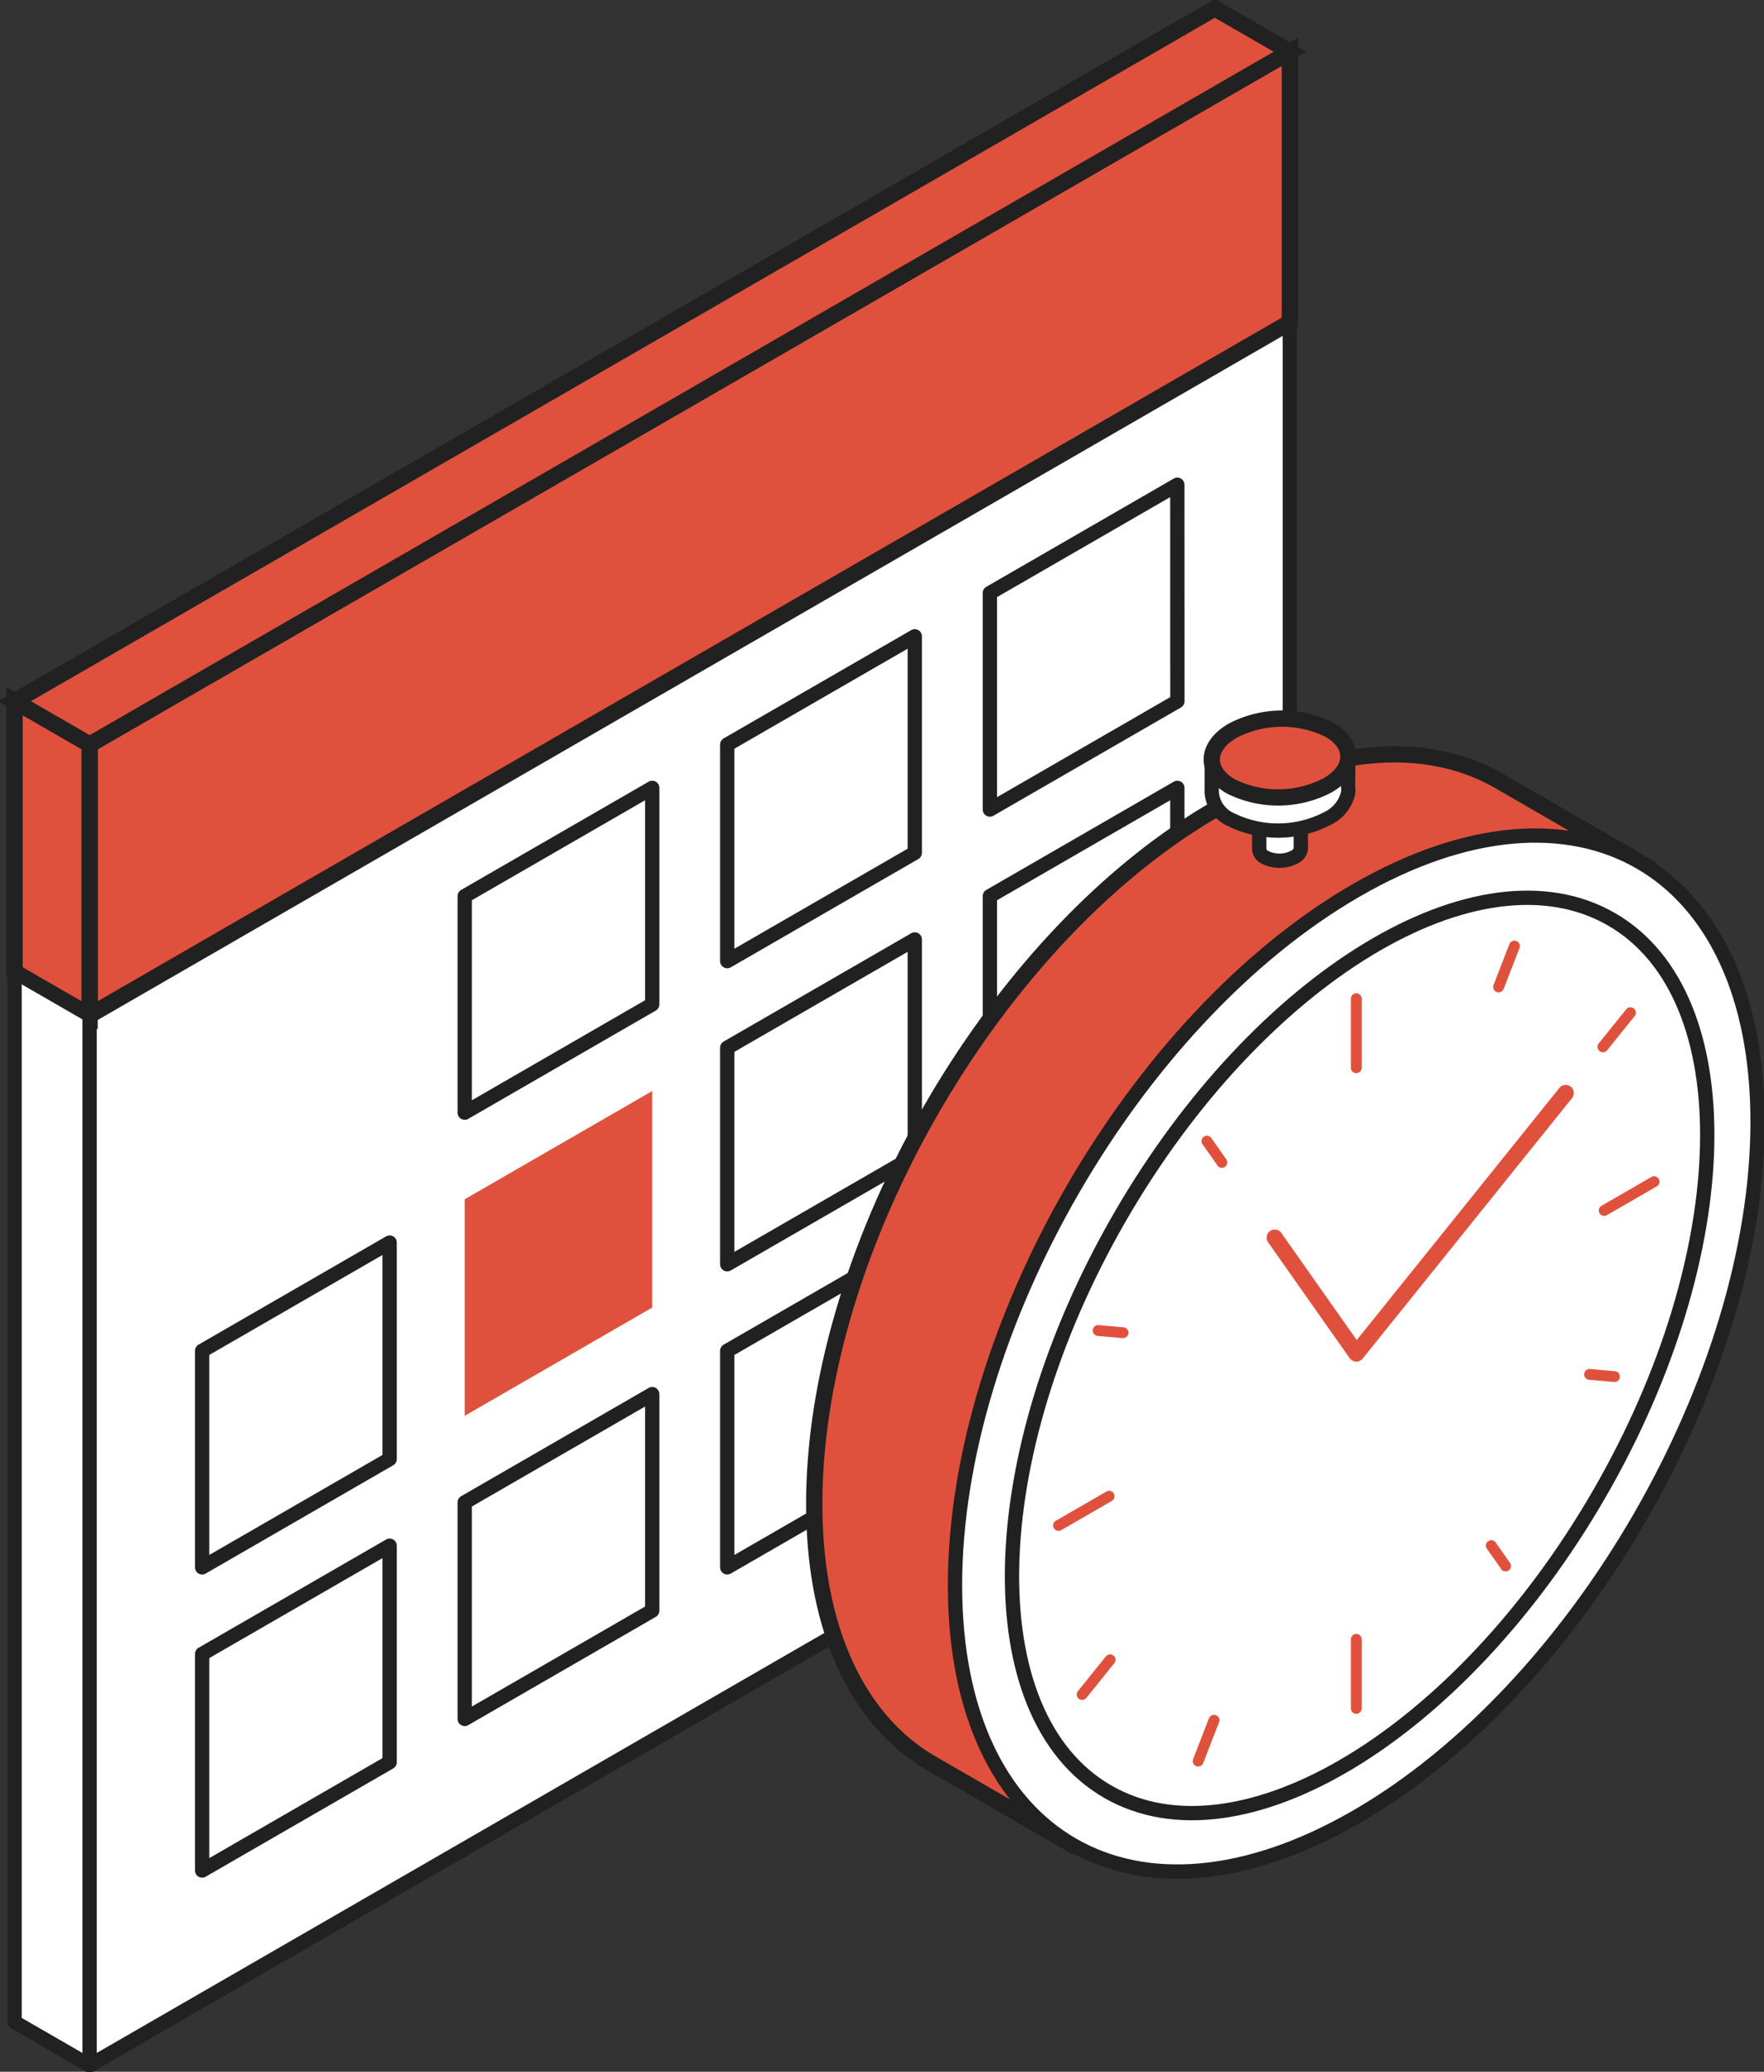
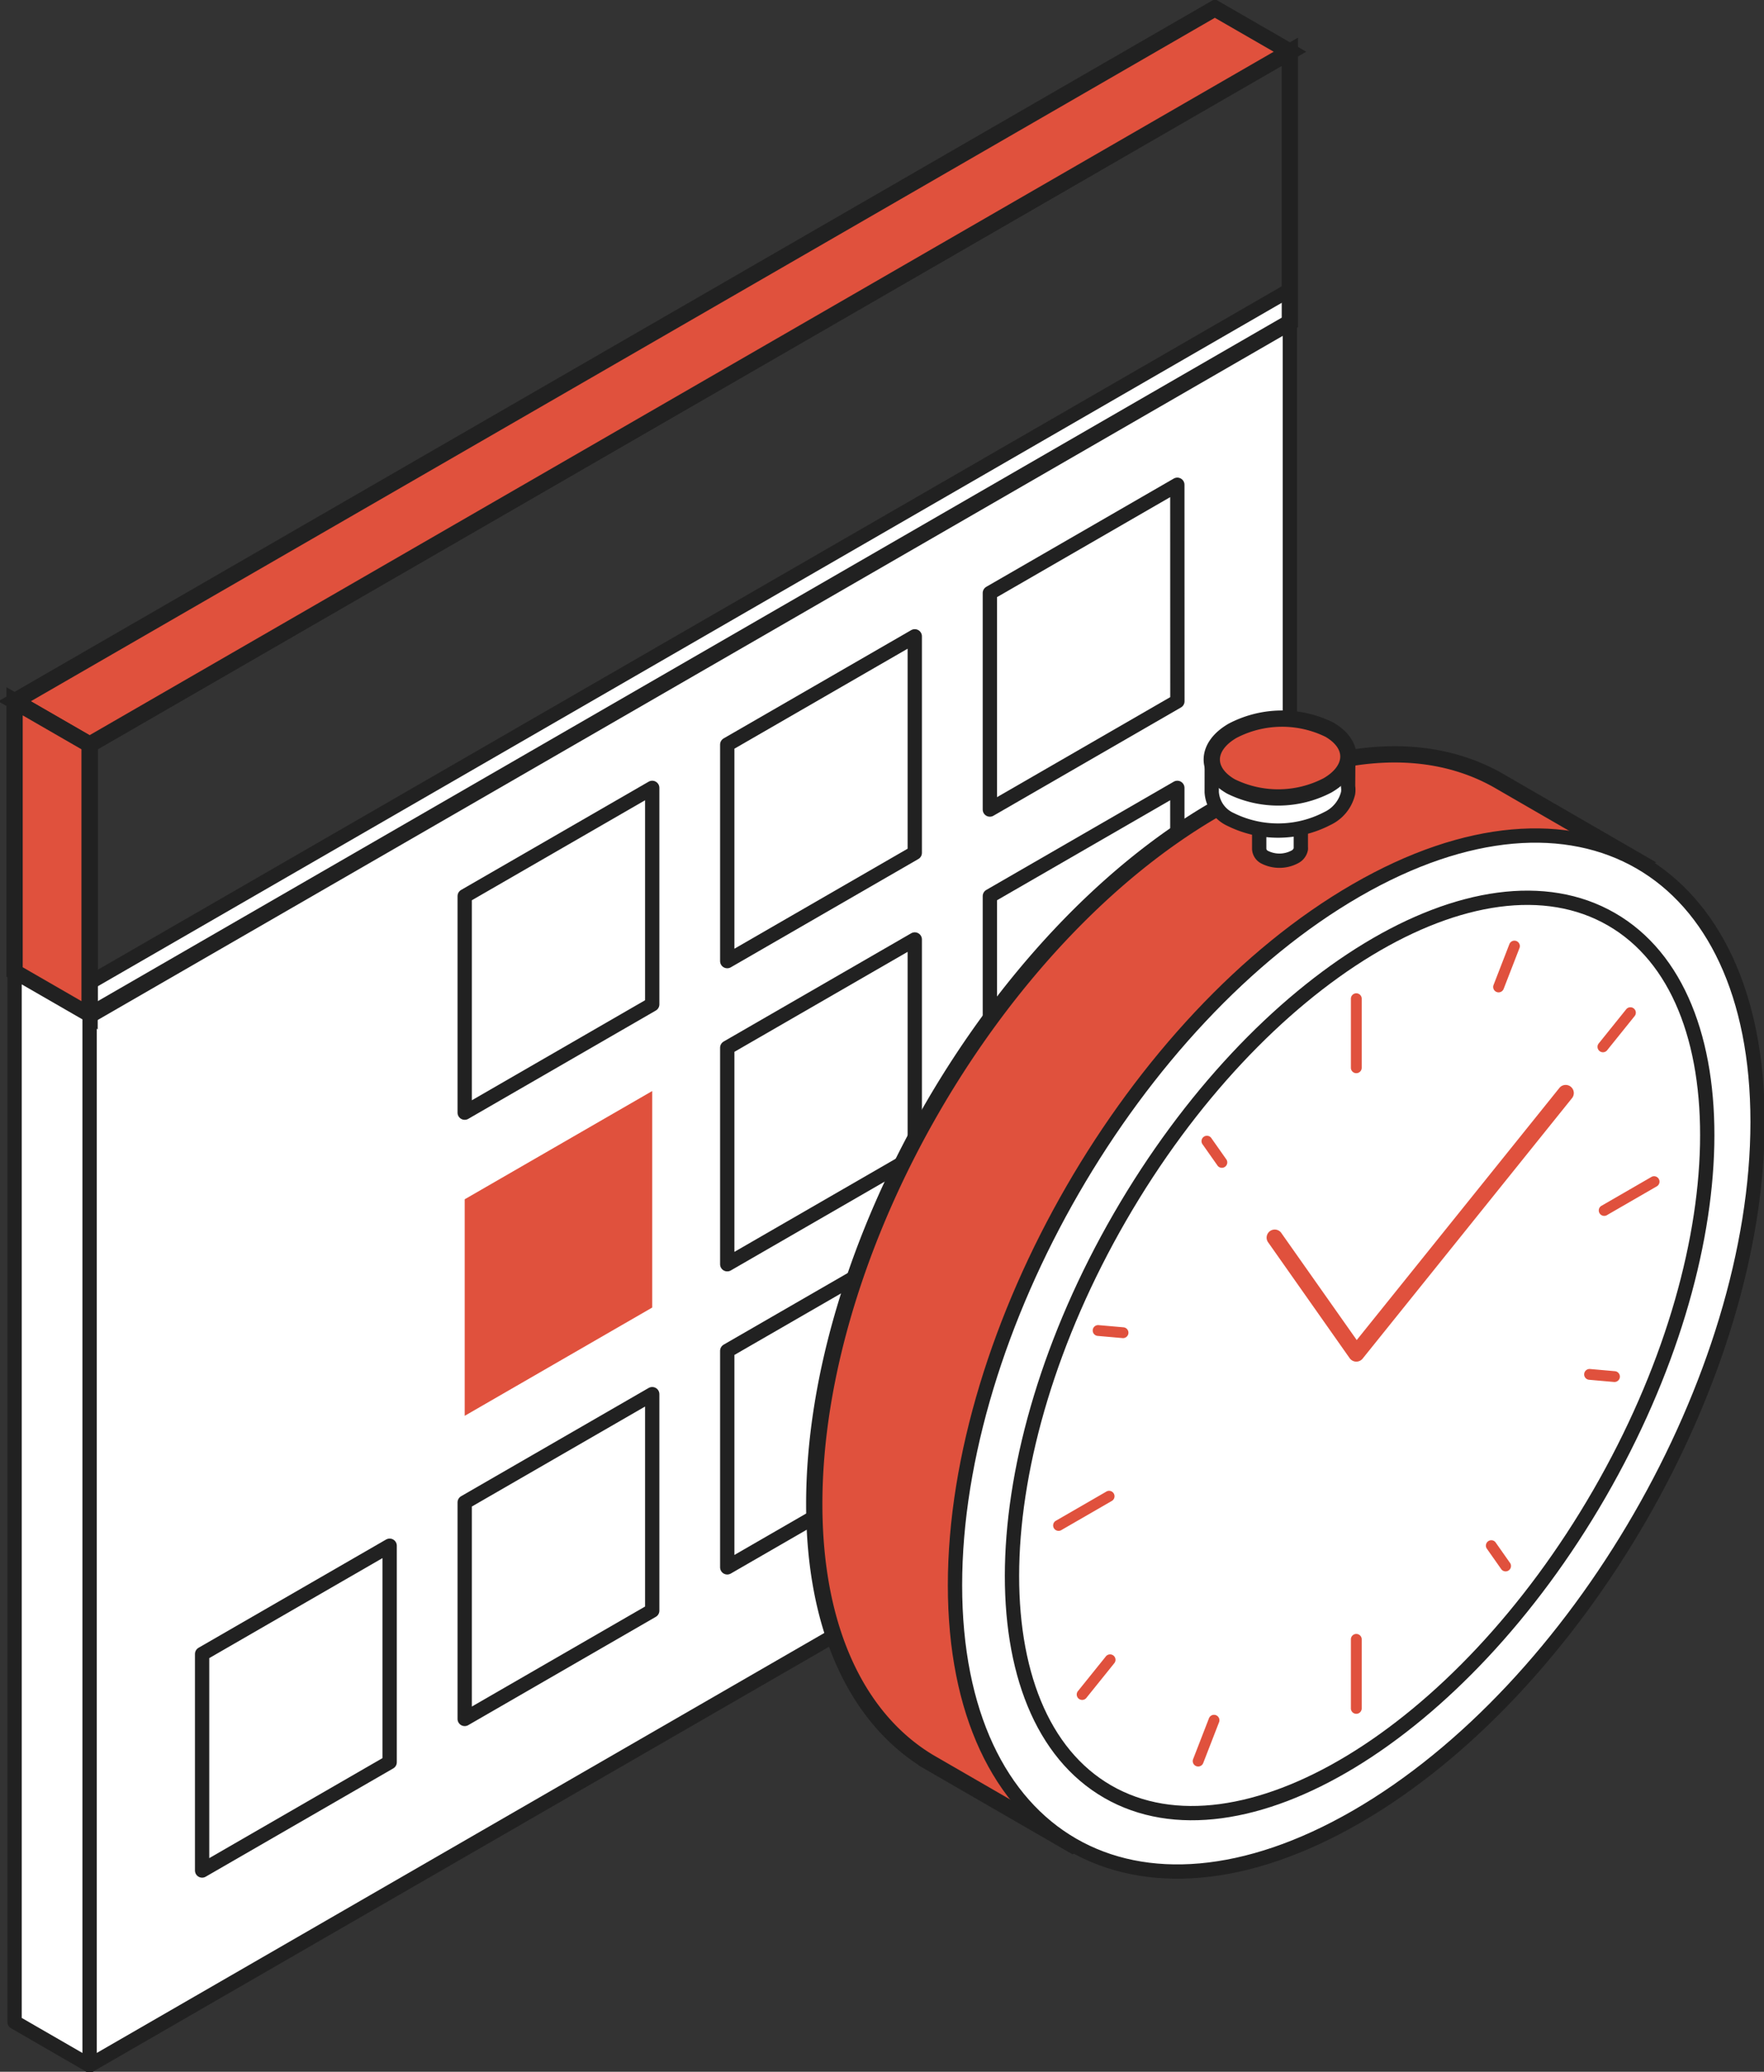
<svg xmlns="http://www.w3.org/2000/svg" width="80.302" height="94.328" viewBox="0 0 80.302 94.328">
  <rect x="0" y="0" width="80.302" height="94.328" fill="#333333" stroke="none" />
  <defs>
    <clipPath id="a">
      <rect width="80.302" height="94.328" fill="none" />
    </clipPath>
  </defs>
  <path d="M4.552,46.28V95.57l54.64-31.545V14.734Z" transform="translate(-0.474 -1.535)" fill="#fff" />
  <g clip-path="url(#a)">
    <path d="M59.192,14.733,4.552,46.28V95.571l54.64-31.546Z" transform="translate(-0.474 -1.535)" fill="none" stroke="#212121" stroke-linejoin="round" stroke-width="0.651" />
  </g>
  <path d="M18.808,63.153l-8.537,4.929V77.94l8.537-4.93Z" transform="translate(-1.07 -6.578)" fill="#fff" fill-rule="evenodd" />
-   <path d="M18.808,63.153l-8.537,4.929V77.94l8.537-4.93Z" transform="translate(-1.07 -6.578)" fill="none" stroke="#212121" stroke-linejoin="round" stroke-width="0.651" />
  <path d="M18.808,78.559l-8.537,4.929v9.859l8.537-4.93Z" transform="translate(-1.07 -8.182)" fill="#fff" fill-rule="evenodd" />
  <path d="M18.808,78.559l-8.537,4.929v9.859l8.537-4.93Z" transform="translate(-1.07 -8.182)" fill="none" stroke="#212121" stroke-linejoin="round" stroke-width="0.651" />
  <path d="M45.492,47.747l-8.537,4.929v9.859l8.537-4.93Z" transform="translate(-3.849 -4.973)" fill="#fff" fill-rule="evenodd" />
  <path d="M45.492,47.747l-8.537,4.929v9.859l8.537-4.93Z" transform="translate(-3.849 -4.973)" fill="none" stroke="#212121" stroke-linejoin="round" stroke-width="0.651" />
  <path d="M45.492,63.153l-8.537,4.929V77.94l8.537-4.93Z" transform="translate(-3.849 -6.578)" fill="#fff" fill-rule="evenodd" />
  <path d="M45.492,63.153l-8.537,4.929V77.94l8.537-4.93Z" transform="translate(-3.849 -6.578)" fill="none" stroke="#212121" stroke-linejoin="round" stroke-width="0.651" />
  <path d="M45.492,32.34l-8.537,4.929v9.859l8.537-4.93Z" transform="translate(-3.849 -3.368)" fill="#fff" fill-rule="evenodd" />
  <path d="M45.492,32.34l-8.537,4.929v9.859l8.537-4.93Z" transform="translate(-3.849 -3.368)" fill="none" stroke="#212121" stroke-linejoin="round" stroke-width="0.651" />
  <path d="M32.15,55.45l-8.537,4.929v9.859l8.537-4.93Z" transform="translate(-2.459 -5.775)" fill="#e0513d" fill-rule="evenodd" />
  <path d="M32.15,70.856l-8.537,4.929v9.859l8.537-4.93Z" transform="translate(-2.459 -7.38)" fill="#fff" fill-rule="evenodd" />
  <path d="M32.15,70.856l-8.537,4.929v9.859l8.537-4.93Z" transform="translate(-2.459 -7.38)" fill="none" stroke="#212121" stroke-linejoin="round" stroke-width="0.651" />
  <path d="M32.15,40.043l-8.537,4.929v9.859L32.15,49.9Z" transform="translate(-2.459 -4.171)" fill="#fff" fill-rule="evenodd" />
  <path d="M32.15,40.043l-8.537,4.929v9.859L32.15,49.9Z" transform="translate(-2.459 -4.171)" fill="none" stroke="#212121" stroke-linejoin="round" stroke-width="0.651" />
  <path d="M58.834,40.043,50.3,44.972v9.859l8.537-4.93Z" transform="translate(-5.239 -4.171)" fill="#fff" fill-rule="evenodd" />
  <path d="M58.834,40.043,50.3,44.972v9.859l8.537-4.93Z" transform="translate(-5.239 -4.171)" fill="none" stroke="#212121" stroke-linejoin="round" stroke-width="0.651" />
  <path d="M58.834,24.637,50.3,29.566v9.859l8.537-4.93Z" transform="translate(-5.239 -2.566)" fill="#fff" fill-rule="evenodd" />
  <path d="M58.834,24.637,50.3,29.566v9.859l8.537-4.93Z" transform="translate(-5.239 -2.566)" fill="none" stroke="#212121" stroke-linejoin="round" stroke-width="0.651" />
-   <path d="M59.192,14.951,4.552,46.5V34.175L59.192,2.629Z" transform="translate(-0.474 -0.274)" fill="#e0513d" fill-rule="evenodd" />
  <path d="M59.192,14.951,4.552,46.5V34.175L59.192,2.629Z" transform="translate(-0.474 -0.274)" fill="none" stroke="#212121" stroke-width="0.741" />
  <path d="M.741,31.974l3.414,1.972L58.8,2.4,55.38.428Z" transform="translate(-0.077 -0.045)" fill="#e0513d" />
  <g clip-path="url(#a)">
    <path d="M55.38.428.74,31.974l3.415,1.972L58.8,2.4Z" transform="translate(-0.077 -0.045)" fill="none" stroke="#212121" stroke-width="0.741" />
  </g>
  <path d="M.741,47.964l3.414,1.972V37.614L.741,35.642Z" transform="translate(-0.077 -3.712)" fill="#e0513d" />
  <g clip-path="url(#a)">
    <path d="M4.155,37.613.74,35.642V47.965l3.415,1.971Z" transform="translate(-0.077 -3.712)" fill="none" stroke="#212121" stroke-width="0.741" />
  </g>
  <path d="M.741,97.21l3.414,1.972V51.369L.741,49.4Z" transform="translate(-0.077 -5.145)" fill="#fff" />
  <g clip-path="url(#a)">
    <path d="M4.155,51.369.74,49.4V97.209l3.415,1.972Z" transform="translate(-0.077 -5.145)" fill="none" stroke="#212121" stroke-linejoin="round" stroke-width="0.651" />
    <path d="M46.5,84.156c-3.171-1.964-5.123-6-5.123-11.685,0-11.642,8.186-25.82,18.268-31.64,5.032-2.905,9.592-3.184,12.9-1.286l.017.01,6.4,3.7-2.247,1.3a18.031,18.031,0,0,1,1.2,6.828c0,11.642-8.186,25.819-18.268,31.64a22.4,22.4,0,0,1-2.034,1.045l1.163.671-5.64,3.256L46.5,84.159Z" transform="translate(-4.31 -3.993)" fill="#e0513d" fill-rule="evenodd" />
    <path d="M46.5,84.156c-3.171-1.964-5.123-6-5.123-11.685,0-11.642,8.186-25.82,18.268-31.64,5.032-2.905,9.592-3.184,12.9-1.286l.017.01,6.4,3.7-2.247,1.3a18.031,18.031,0,0,1,1.2,6.828c0,11.642-8.186,25.819-18.268,31.64a22.4,22.4,0,0,1-2.034,1.045l1.163.671-5.64,3.256L46.5,84.159Z" transform="translate(-4.31 -3.993)" fill="none" stroke="#212121" stroke-width="0.741" />
    <path d="M66.8,44.957C76.879,39.136,85.065,43.863,85.065,55.5S76.879,81.324,66.8,87.144,48.529,88.24,48.529,76.6,56.715,50.778,66.8,44.957" transform="translate(-5.055 -4.423)" fill="#fff" fill-rule="evenodd" />
    <path d="M66.8,44.957C76.879,39.136,85.065,43.863,85.065,55.5S76.879,81.324,66.8,87.144,48.529,88.24,48.529,76.6,56.715,50.778,66.8,44.957Z" transform="translate(-5.055 -4.423)" fill="none" stroke="#212121" stroke-linejoin="round" stroke-width="0.651" />
-     <path d="M78.715,46.607c6.023,3.477,5.775,15.2-.554,26.16S61.8,89.8,55.782,86.327s-5.774-15.2.555-26.16S72.692,43.13,78.715,46.607" transform="translate(-5.356 -4.752)" fill="#fff" fill-rule="evenodd" />
    <path d="M78.715,46.607c6.023,3.477,5.775,15.2-.554,26.16S61.8,89.8,55.782,86.327s-5.774-15.2.555-26.16S72.692,43.13,78.715,46.607Z" transform="translate(-5.356 -4.752)" fill="none" stroke="#212121" stroke-linejoin="round" stroke-width="0.651" />
    <path d="M68.646,50.73v3.144a.246.246,0,1,0,.493,0V50.73a.246.246,0,1,0-.493,0" transform="translate(-7.15 -5.258)" fill="#e0513d" fill-rule="evenodd" />
    <path d="M68.464,66.755,77.7,55.263a.37.37,0,0,1,.576.463L68.733,67.6a.37.37,0,0,1-.591-.02l-3.729-5.3a.369.369,0,0,1,.6-.425Z" transform="translate(-6.702 -5.742)" fill="#e0513d" fill-rule="evenodd" />
    <path d="M68.646,83.289v3.144a.246.246,0,0,0,.493,0V83.289a.246.246,0,1,0-.493,0" transform="translate(-7.15 -8.649)" fill="#e0513d" fill-rule="evenodd" />
    <path d="M83.65,59.805l-2.3,1.329a.247.247,0,0,0,.246.427l2.3-1.329a.247.247,0,0,0-.246-.427" transform="translate(-8.46 -6.226)" fill="#e0513d" fill-rule="evenodd" />
    <path d="M55.923,75.813l-2.3,1.329a.247.247,0,0,0,.246.427l2.3-1.329a.247.247,0,1,0-.246-.427" transform="translate(-5.572 -7.893)" fill="#e0513d" fill-rule="evenodd" />
    <path d="M61.116,58.131l.655.931a.246.246,0,1,0,.4-.283l-.655-.931a.246.246,0,1,0-.4.283" transform="translate(-6.361 -6.014)" fill="#e0513d" fill-rule="evenodd" />
    <path d="M75.538,78.648l.651.926a.246.246,0,1,0,.4-.283l-.651-.926a.246.246,0,0,0-.4.283" transform="translate(-7.863 -8.151)" fill="#e0513d" fill-rule="evenodd" />
    <path d="M82.472,51.3l-1.25,1.554a.247.247,0,0,0,.384.309l1.25-1.554a.247.247,0,1,0-.384-.309" transform="translate(-8.454 -5.333)" fill="#e0513d" fill-rule="evenodd" />
    <path d="M56.031,84.189l-1.25,1.554a.247.247,0,1,0,.384.309l1.25-1.554a.247.247,0,1,0-.384-.309" transform="translate(-5.7 -8.759)" fill="#e0513d" fill-rule="evenodd" />
    <path d="M55.751,67.839l1.133.1a.246.246,0,1,0,.044-.491l-1.133-.1a.246.246,0,1,0-.044.491" transform="translate(-5.783 -7.015)" fill="#e0513d" fill-rule="evenodd" />
    <path d="M80.724,70.069l1.133.1a.246.246,0,1,0,.044-.491l-1.133-.1a.246.246,0,1,0-.044.491" transform="translate(-8.384 -7.247)" fill="#e0513d" fill-rule="evenodd" />
    <path d="M76.614,47.966l-.721,1.86a.246.246,0,0,0,.46.178l.721-1.86a.246.246,0,0,0-.46-.178" transform="translate(-7.903 -4.979)" fill="#e0513d" fill-rule="evenodd" />
    <path d="M61.348,87.311l-.721,1.86a.246.246,0,1,0,.46.178l.721-1.86a.246.246,0,1,0-.46-.178" transform="translate(-6.313 -9.077)" fill="#e0513d" fill-rule="evenodd" />
    <path d="M65.882,42.921a.331.331,0,0,1,0,.084.522.522,0,0,1-.288.359,1.484,1.484,0,0,1-1.341.015A.452.452,0,0,1,63.987,43v-1.31h1.895Z" transform="translate(-6.665 -4.343)" fill="#fff" fill-rule="evenodd" />
    <path d="M65.882,42.921a.331.331,0,0,1,0,.084.522.522,0,0,1-.288.359,1.484,1.484,0,0,1-1.341.015A.452.452,0,0,1,63.987,43v-1.31h1.895Z" transform="translate(-6.665 -4.343)" fill="none" stroke="#212121" stroke-linejoin="round" stroke-width="0.651" />
    <path d="M61.577,38.614l6.214-.133-.009,1.334a1.01,1.01,0,0,1,0,.307,1.722,1.722,0,0,1-.94,1.152,4.86,4.86,0,0,1-4.4.048,1.466,1.466,0,0,1-.867-1.246Z" transform="translate(-6.414 -4.008)" fill="#fff" fill-rule="evenodd" />
    <path d="M61.577,38.614l6.214-.133-.009,1.334a1.01,1.01,0,0,1,0,.307,1.722,1.722,0,0,1-.94,1.152,4.86,4.86,0,0,1-4.4.048,1.466,1.466,0,0,1-.867-1.246Z" transform="translate(-6.414 -4.008)" fill="none" stroke="#212121" stroke-linejoin="round" stroke-width="0.651" />
    <path d="M62.529,37.074a4.863,4.863,0,0,1,4.4-.049c1.189.687,1.151,1.824-.085,2.538a4.861,4.861,0,0,1-4.394.048c-1.19-.686-1.152-1.823.084-2.537" transform="translate(-6.414 -3.804)" fill="#e0513d" fill-rule="evenodd" />
    <path d="M62.529,37.074a4.863,4.863,0,0,1,4.4-.049c1.189.687,1.151,1.824-.085,2.538a4.861,4.861,0,0,1-4.394.048C61.255,38.925,61.293,37.788,62.529,37.074Z" transform="translate(-6.414 -3.804)" fill="none" stroke="#212121" stroke-width="0.741" />
  </g>
</svg>